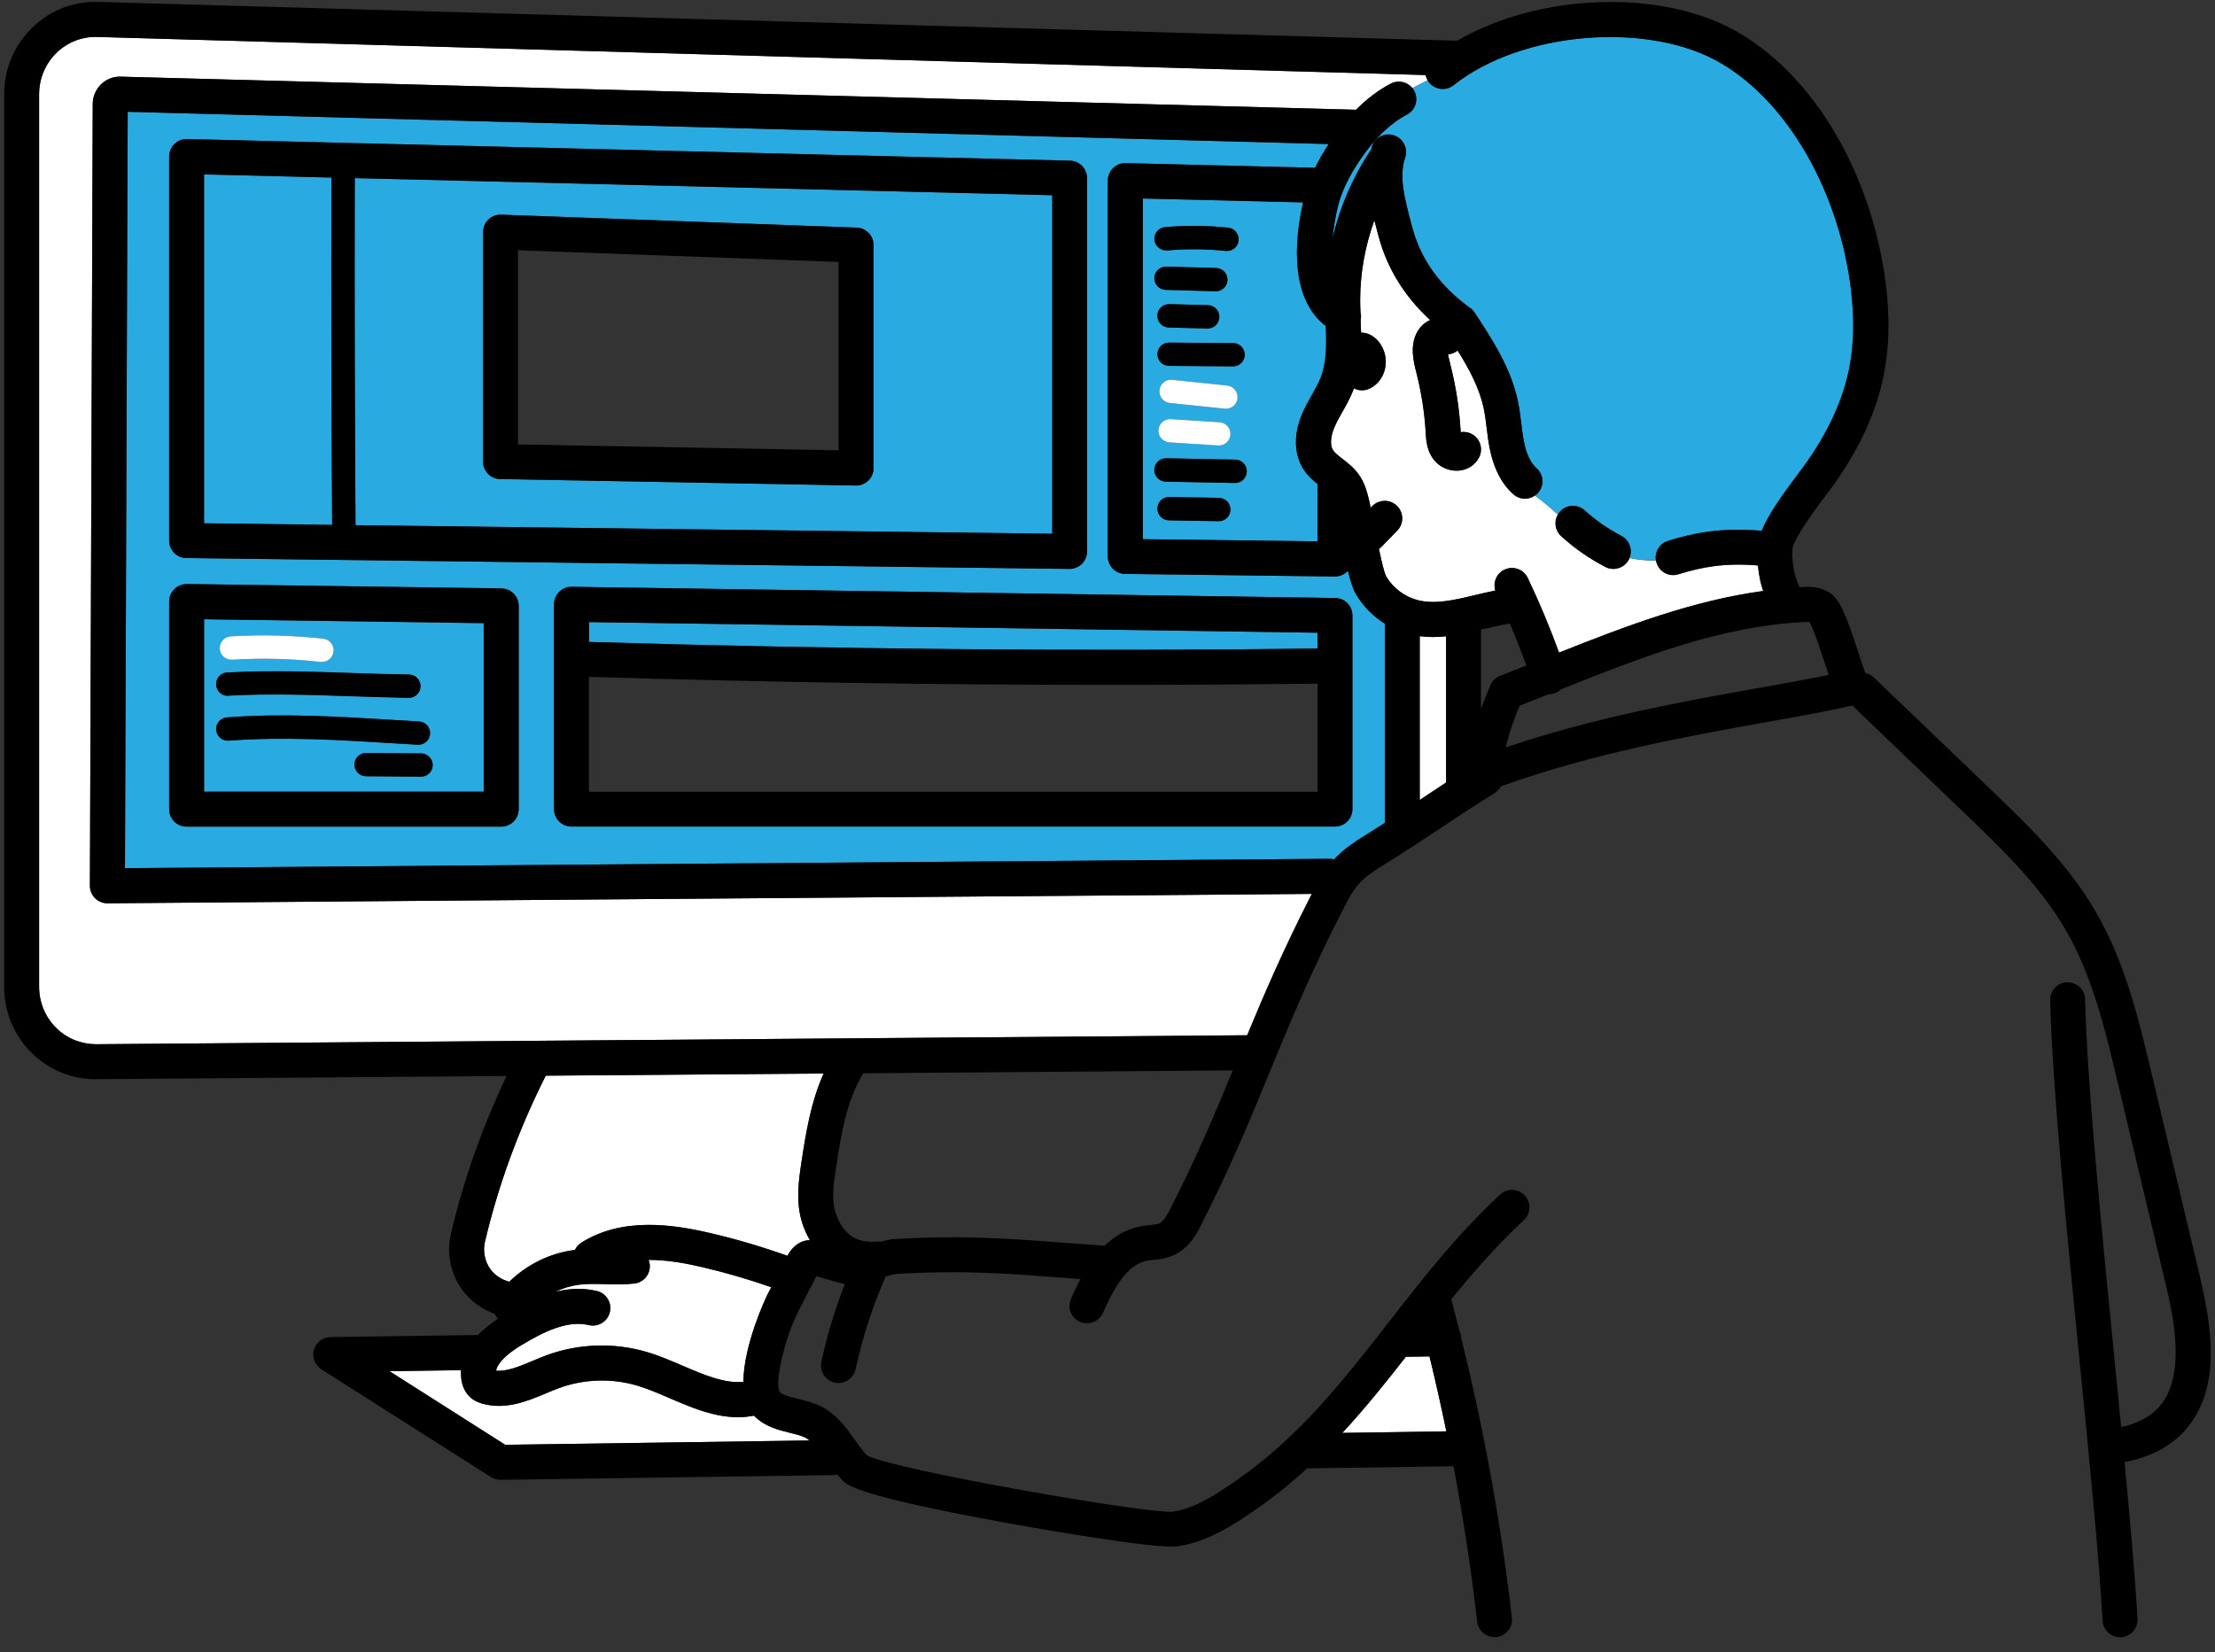
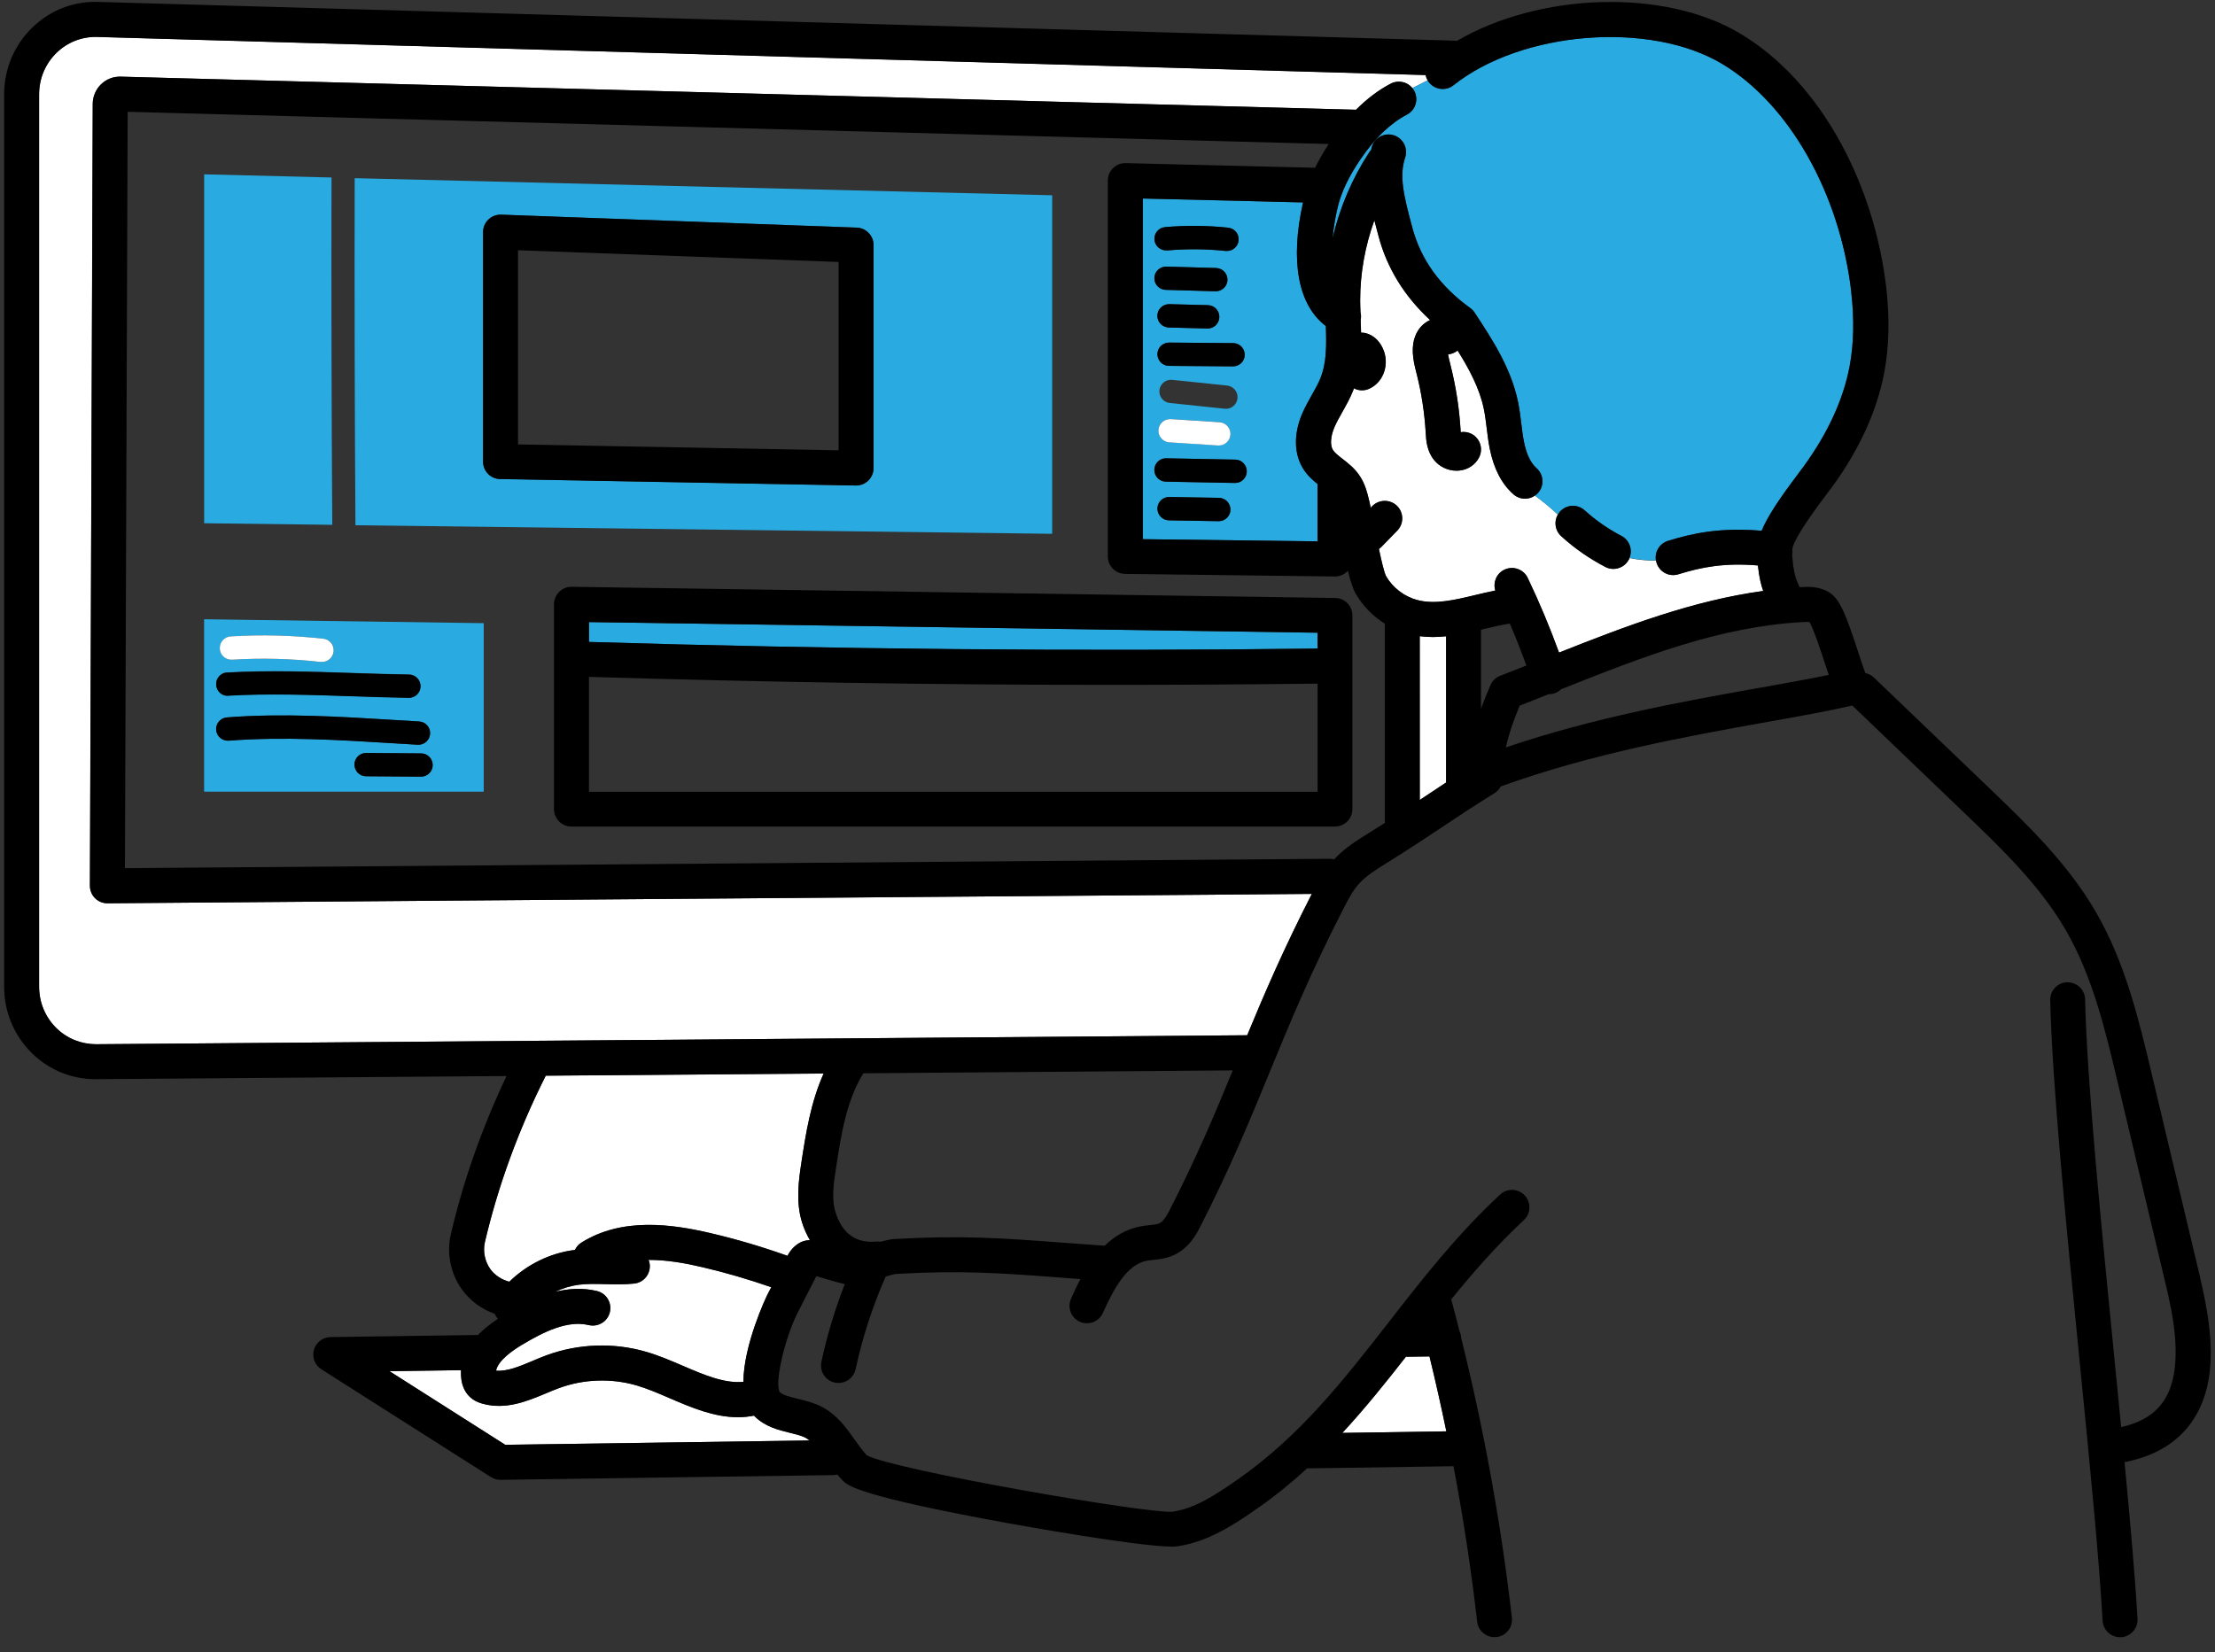
<svg xmlns="http://www.w3.org/2000/svg" width="130" height="97" viewBox="0 0 130 97" fill="none">
  <rect x="0" y="0" width="130" height="97" fill="#333333" stroke="none" />
  <g clip-path="url(#clip0_2617_2518)">
    <path d="M19.452 10.42L11.983 10.234V30.717L19.501 30.809C19.457 24.032 19.442 17.182 19.457 10.42H19.452Z" fill="#29ABE2" />
    <path d="M78.783 84.119L84.887 84.027C84.585 82.554 84.254 81.087 83.898 79.629L82.513 79.648C81.333 81.155 80.119 82.671 78.783 84.119Z" fill="white" />
    <path d="M22.855 80.497L29.647 84.817L47.506 84.563C47.433 84.51 47.36 84.451 47.282 84.407C47.033 84.275 46.702 84.198 46.346 84.11C45.702 83.954 44.898 83.759 44.279 83.139C44.269 83.13 44.259 83.115 44.249 83.105C43.937 83.164 43.625 83.198 43.323 83.198C41.9 83.198 40.578 82.632 39.296 82.077C38.628 81.789 37.994 81.516 37.365 81.331C35.873 80.892 34.255 80.95 32.797 81.487C32.543 81.579 32.29 81.687 32.036 81.794C30.934 82.257 29.691 82.779 28.326 82.403C28.131 82.35 27.833 82.247 27.575 82.004C27.307 81.755 27.141 81.414 27.078 80.994C27.049 80.804 27.044 80.619 27.053 80.434L22.86 80.492L22.855 80.497Z" fill="white" />
    <path d="M61.753 31.331V11.463L20.817 10.459C20.803 17.221 20.817 24.062 20.861 30.834L61.748 31.336L61.753 31.331ZM28.35 13.628C28.35 13.35 28.462 13.082 28.662 12.887C28.862 12.692 29.135 12.59 29.413 12.599L50.281 13.36C50.831 13.38 51.27 13.833 51.27 14.384V27.475C51.27 27.748 51.158 28.016 50.963 28.206C50.773 28.396 50.515 28.499 50.246 28.499C50.242 28.499 50.232 28.499 50.227 28.499L29.36 28.118C28.799 28.109 28.35 27.65 28.35 27.094V13.623V13.628Z" fill="#29ABE2" />
    <path d="M76.999 23.18C77.194 22.834 77.379 22.512 77.506 22.186C77.862 21.284 77.857 20.245 77.818 19.143C76.19 17.919 75.702 15.331 76.477 11.883L67.072 11.654V31.654L77.326 31.781V28.412C77.038 28.183 76.736 27.914 76.497 27.539C75.941 26.666 75.916 25.481 76.424 24.292C76.594 23.892 76.799 23.531 76.994 23.185L76.999 23.18ZM73.055 20.83C73.055 21.206 72.747 21.508 72.372 21.508H72.367L68.608 21.479C68.233 21.479 67.925 21.166 67.93 20.791C67.93 20.416 68.237 20.113 68.613 20.113H68.618L72.377 20.143C72.752 20.143 73.059 20.455 73.055 20.83ZM71.953 23.994C71.953 23.994 71.904 23.994 71.88 23.994L68.657 23.658C68.281 23.619 68.008 23.282 68.047 22.907C68.086 22.532 68.423 22.259 68.798 22.298L72.021 22.634C72.396 22.673 72.669 23.009 72.63 23.385C72.591 23.736 72.299 23.999 71.953 23.999V23.994ZM72.216 25.511C72.192 25.872 71.889 26.149 71.533 26.149C71.519 26.149 71.504 26.149 71.49 26.149L68.628 25.964C68.252 25.94 67.965 25.613 67.989 25.238C68.013 24.862 68.335 24.579 68.715 24.599L71.577 24.784C71.953 24.809 72.24 25.135 72.216 25.511ZM67.93 18.524C67.94 18.149 68.252 17.851 68.632 17.856L70.9 17.915C71.275 17.924 71.577 18.241 71.567 18.617C71.558 18.987 71.255 19.285 70.885 19.285C70.88 19.285 70.87 19.285 70.865 19.285L68.598 19.226C68.223 19.216 67.921 18.899 67.93 18.524ZM68.374 13.336C69.608 13.229 70.856 13.239 72.084 13.37C72.46 13.409 72.733 13.746 72.694 14.121C72.655 14.472 72.357 14.736 72.016 14.736C71.992 14.736 71.967 14.736 71.943 14.736C70.802 14.614 69.642 14.604 68.496 14.706C68.125 14.736 67.789 14.463 67.755 14.087C67.721 13.712 67.999 13.38 68.374 13.346V13.336ZM68.452 15.652L71.377 15.735C71.753 15.745 72.05 16.062 72.04 16.437C72.031 16.808 71.724 17.1 71.358 17.1C71.353 17.1 71.343 17.1 71.338 17.1L68.413 17.017C68.038 17.008 67.74 16.691 67.75 16.315C67.76 15.94 68.077 15.647 68.452 15.652ZM71.533 30.596C71.533 30.596 71.528 30.596 71.524 30.596L68.603 30.547C68.228 30.542 67.925 30.23 67.93 29.85C67.935 29.474 68.242 29.177 68.613 29.177C68.613 29.177 68.618 29.177 68.623 29.177L71.543 29.226C71.919 29.231 72.221 29.543 72.216 29.923C72.211 30.299 71.904 30.596 71.533 30.596ZM72.489 28.353C72.489 28.353 72.479 28.353 72.474 28.353L68.418 28.275C68.038 28.265 67.74 27.953 67.745 27.578C67.755 27.203 68.057 26.905 68.428 26.905C68.428 26.905 68.437 26.905 68.442 26.905L72.499 26.983C72.879 26.993 73.177 27.305 73.172 27.68C73.162 28.056 72.86 28.353 72.489 28.353Z" fill="#29ABE2" />
    <path d="M95.599 32.843C95.419 33.194 95.058 33.398 94.688 33.398C94.527 33.398 94.366 33.359 94.215 33.281C93.279 32.794 92.406 32.189 91.626 31.477C91.26 31.146 91.192 30.614 91.431 30.205C91.016 29.825 90.582 29.449 90.09 29.093C89.914 29.215 89.71 29.279 89.505 29.279C89.266 29.279 89.022 29.196 88.827 29.02C88.14 28.416 87.677 27.523 87.442 26.363C87.355 25.939 87.306 25.524 87.257 25.12C87.209 24.73 87.165 24.364 87.091 24.013C86.843 22.804 86.233 21.673 85.551 20.58C85.385 20.712 85.19 20.79 84.99 20.805C85.019 20.98 85.063 21.166 85.117 21.365L85.146 21.487C85.453 22.721 85.648 23.993 85.726 25.266C85.726 25.3 85.726 25.334 85.731 25.373C85.941 25.339 86.165 25.373 86.37 25.476C86.872 25.734 87.072 26.353 86.809 26.86C86.584 27.289 86.155 27.577 85.658 27.626C85.6 27.631 85.546 27.635 85.487 27.635C84.98 27.635 84.493 27.406 84.176 27.016C83.742 26.48 83.703 25.856 83.679 25.398C83.61 24.242 83.435 23.096 83.157 21.985L83.128 21.872C83.04 21.531 82.942 21.141 82.923 20.717C82.884 19.937 83.157 19.454 83.396 19.186C83.547 19.015 83.732 18.884 83.937 18.791C82.435 17.406 81.416 15.763 80.914 13.881C80.826 13.555 80.743 13.243 80.665 12.935C80.119 14.442 79.827 16.046 79.832 17.636C79.832 17.87 79.841 18.104 79.851 18.338C79.89 18.484 79.895 18.635 79.861 18.786C79.871 19.035 79.88 19.284 79.885 19.532C79.973 19.532 80.056 19.537 80.144 19.557C80.641 19.674 81.051 20.088 81.241 20.659C81.528 21.531 81.138 22.482 80.353 22.828C80.222 22.887 80.08 22.916 79.939 22.916C79.807 22.916 79.676 22.892 79.549 22.838C79.52 22.828 79.495 22.809 79.466 22.794C79.447 22.843 79.437 22.892 79.417 22.935C79.237 23.389 79.008 23.793 78.788 24.183C78.613 24.495 78.442 24.793 78.32 25.085C78.086 25.627 78.057 26.143 78.237 26.426C78.345 26.592 78.564 26.763 78.798 26.943C79.135 27.201 79.515 27.499 79.807 27.943C80.124 28.42 80.251 28.942 80.353 29.361C80.388 29.493 80.417 29.649 80.451 29.81L80.539 29.717C80.934 29.313 81.582 29.303 81.992 29.698C82.396 30.093 82.406 30.741 82.011 31.151L81.094 32.092C81.046 32.145 80.987 32.189 80.934 32.228C81.08 32.93 81.241 33.618 81.353 33.827C81.743 34.5 82.425 35.027 83.181 35.227C84.22 35.5 85.375 35.227 86.594 34.934C86.979 34.842 87.369 34.749 87.764 34.671C87.618 34.193 87.832 33.666 88.296 33.447C88.808 33.203 89.422 33.418 89.666 33.93C90.348 35.353 90.963 36.826 91.504 38.313C95.512 36.724 99.368 35.261 103.488 34.695C103.356 34.33 103.249 33.886 103.176 33.198C101.24 33.033 99.885 33.286 98.51 33.715C97.969 33.886 97.394 33.584 97.228 33.042C97.213 32.998 97.208 32.955 97.198 32.911C96.682 32.911 96.165 32.872 95.643 32.76C95.629 32.789 95.624 32.823 95.609 32.852L95.599 32.843Z" fill="white" />
    <path d="M83.674 4.403L5.699 2.165C4.816 2.141 3.968 2.468 3.324 3.092C2.661 3.735 2.295 4.608 2.295 5.539V57.917C2.295 58.839 2.651 59.702 3.3 60.346C3.919 60.96 4.738 61.301 5.601 61.301H5.63L73.196 60.775C74.22 58.298 75.351 55.675 76.989 52.476L6.313 53.027H6.303C6.03 53.027 5.772 52.92 5.577 52.73C5.382 52.535 5.274 52.272 5.274 51.999L5.44 6.1C5.44 5.666 5.621 5.247 5.928 4.949C6.24 4.647 6.644 4.486 7.083 4.501L79.583 6.446C80.222 5.803 80.894 5.295 81.616 4.915C82.06 4.686 82.591 4.803 82.889 5.174C83.186 5.018 83.488 4.866 83.791 4.715C83.732 4.618 83.688 4.515 83.664 4.403H83.674Z" fill="white" />
    <path d="M108.651 17.115C107.978 11.332 104.994 6.082 101.055 3.736C96.818 1.216 89.315 1.815 85.312 4.999C84.868 5.35 84.225 5.277 83.868 4.833C83.839 4.794 83.82 4.755 83.795 4.716C83.493 4.867 83.191 5.019 82.893 5.175C82.937 5.228 82.971 5.282 83.006 5.345C83.269 5.847 83.079 6.467 82.576 6.73C81.597 7.247 80.704 8.1 79.856 9.343C79.159 10.362 78.72 11.284 78.51 12.171C78.369 12.766 78.262 13.385 78.208 13.99C78.632 12.2 79.359 10.474 80.363 8.948C80.392 8.9 80.431 8.861 80.47 8.817C80.49 8.748 80.504 8.675 80.524 8.607C80.699 8.071 81.28 7.773 81.821 7.954C82.357 8.129 82.65 8.709 82.474 9.251C82.113 10.343 82.382 11.464 82.889 13.356C83.396 15.248 84.512 16.798 86.297 18.095C86.399 18.168 86.482 18.256 86.55 18.358C87.555 19.879 88.691 21.601 89.1 23.609C89.188 24.043 89.241 24.472 89.29 24.887C89.334 25.267 89.378 25.623 89.451 25.969C89.593 26.676 89.841 27.188 90.182 27.49C90.607 27.866 90.65 28.514 90.275 28.938C90.221 29.002 90.158 29.055 90.09 29.099C90.582 29.455 91.021 29.83 91.431 30.211C91.465 30.147 91.509 30.089 91.557 30.03C91.938 29.611 92.586 29.582 93.005 29.962C93.654 30.552 94.375 31.059 95.156 31.459C95.628 31.703 95.823 32.263 95.628 32.751C96.145 32.858 96.662 32.897 97.184 32.902C97.096 32.405 97.388 31.907 97.886 31.751C99.3 31.313 100.953 30.947 103.385 31.157C103.746 30.279 104.487 29.201 105.54 27.797C105.667 27.631 105.774 27.485 105.857 27.373C107.276 25.418 108.183 23.443 108.549 21.503C108.797 20.191 108.831 18.714 108.641 17.115H108.651Z" fill="#29ABE2" />
    <path d="M11.979 46.475H28.39V36.583L11.979 36.353V46.475ZM24.713 45.598H24.709L21.481 45.573C21.106 45.573 20.798 45.261 20.803 44.886C20.803 44.51 21.11 44.208 21.486 44.208H21.491L24.718 44.232C25.094 44.232 25.401 44.544 25.396 44.92C25.396 45.295 25.089 45.598 24.713 45.598ZM25.245 43.077C25.225 43.443 24.923 43.721 24.562 43.721C24.548 43.721 24.533 43.721 24.523 43.721L23.148 43.638C19.931 43.438 16.605 43.233 13.427 43.482C13.046 43.511 12.72 43.228 12.69 42.853C12.661 42.477 12.944 42.146 13.319 42.116C16.596 41.863 19.97 42.068 23.231 42.273L24.606 42.355C24.982 42.38 25.269 42.702 25.25 43.077H25.245ZM13.549 37.358C15.372 37.246 17.147 37.294 18.98 37.494C19.355 37.533 19.628 37.875 19.584 38.25C19.545 38.601 19.248 38.86 18.907 38.86C18.882 38.86 18.858 38.86 18.829 38.86C17.073 38.664 15.377 38.621 13.631 38.728C13.256 38.742 12.929 38.465 12.905 38.084C12.88 37.709 13.168 37.382 13.549 37.358ZM13.329 39.474C15.708 39.337 18.248 39.42 20.701 39.503C21.822 39.542 22.934 39.576 24.007 39.591C24.382 39.596 24.684 39.908 24.679 40.283C24.674 40.659 24.367 40.956 23.997 40.956H23.987C22.905 40.941 21.783 40.902 20.652 40.863C18.229 40.781 15.718 40.698 13.402 40.829C13.027 40.849 12.7 40.561 12.681 40.186C12.661 39.81 12.949 39.484 13.324 39.464L13.329 39.474Z" fill="#29ABE2" />
-     <path d="M7.497 6.564L7.336 50.966L78.047 50.415H78.057C78.139 50.415 78.222 50.43 78.3 50.45C78.9 49.801 79.626 49.348 80.275 48.943C80.636 48.719 80.962 48.509 81.279 48.309V36.617C80.577 36.179 79.987 35.574 79.568 34.852C79.402 34.565 79.256 34.116 79.11 33.507C79.1 33.522 79.09 33.531 79.076 33.546C78.885 33.736 78.622 33.843 78.354 33.843C78.354 33.843 78.344 33.843 78.339 33.843L66.033 33.692C65.473 33.687 65.019 33.229 65.019 32.668V10.606C65.019 10.328 65.132 10.065 65.326 9.87C65.526 9.675 65.794 9.568 66.068 9.578L77.184 9.851C77.403 9.392 77.671 8.929 77.984 8.456L7.497 6.564ZM9.925 9.188C9.925 8.91 10.037 8.646 10.237 8.451C10.437 8.256 10.701 8.154 10.979 8.159L62.801 9.431C63.357 9.446 63.8 9.899 63.8 10.455V32.366C63.8 32.639 63.688 32.902 63.493 33.097C63.303 33.288 63.04 33.395 62.772 33.395C62.772 33.395 62.762 33.395 62.757 33.395L10.935 32.756C10.374 32.751 9.92 32.293 9.92 31.732V9.188H9.925ZM30.447 47.5C30.447 48.065 29.988 48.524 29.423 48.524H10.954C10.389 48.524 9.93 48.065 9.93 47.5V35.311C9.93 35.038 10.042 34.775 10.237 34.58C10.432 34.385 10.696 34.277 10.974 34.282L29.437 34.536C29.998 34.545 30.451 34.999 30.451 35.559V47.49L30.447 47.5ZM78.369 35.106C78.929 35.116 79.378 35.569 79.378 36.13V47.5C79.378 48.065 78.92 48.524 78.354 48.524H33.543C32.977 48.524 32.519 48.065 32.519 47.5V35.477C32.519 35.204 32.631 34.94 32.826 34.745C33.021 34.55 33.289 34.443 33.562 34.448L78.374 35.106H78.369Z" fill="#29ABE2" />
-     <path d="M83.328 46.962C83.362 46.938 83.396 46.918 83.425 46.894C83.888 46.587 84.356 46.275 84.868 45.938V37.352C84.615 37.377 84.361 37.396 84.103 37.396C83.844 37.396 83.586 37.382 83.323 37.348V46.967L83.328 46.962Z" fill="white" />
+     <path d="M83.328 46.962C83.362 46.938 83.396 46.918 83.425 46.894C83.888 46.587 84.356 46.275 84.868 45.938V37.352C84.615 37.377 84.361 37.396 84.103 37.396C83.844 37.396 83.586 37.382 83.323 37.348L83.328 46.962Z" fill="white" />
    <path d="M31.241 79.903C31.524 79.786 31.807 79.665 32.085 79.562C33.952 78.875 36.034 78.806 37.941 79.367C38.687 79.587 39.408 79.894 40.105 80.196C41.344 80.727 42.519 81.23 43.63 81.127C43.64 78.923 44.981 76.125 45 76.091L45.269 75.569C43.947 75.106 42.592 74.711 41.231 74.394C40.256 74.165 39.15 73.96 38.067 73.965C38.101 74.048 38.126 74.136 38.136 74.228C38.194 74.794 37.785 75.296 37.224 75.355C36.634 75.418 36.068 75.403 35.517 75.389C34.976 75.374 34.459 75.364 33.977 75.423C33.494 75.486 33.016 75.632 32.572 75.847C33.367 75.647 34.196 75.593 35.035 75.793C35.586 75.925 35.927 76.481 35.795 77.032C35.664 77.583 35.108 77.919 34.557 77.792C33.309 77.495 31.929 78.177 30.617 78.962C30.076 79.284 29.228 79.884 29.116 80.469C29.754 80.527 30.486 80.225 31.246 79.903H31.241Z" fill="white" />
    <path d="M28.779 74.504C29.043 74.865 29.452 75.129 29.891 75.241C30.93 74.231 32.27 73.563 33.713 73.378C33.723 73.378 33.733 73.378 33.743 73.378C33.826 73.203 33.952 73.052 34.123 72.944C36.512 71.443 39.428 71.857 41.7 72.388C43.226 72.744 44.737 73.193 46.214 73.719C46.346 73.481 46.546 73.183 46.902 72.974C47.097 72.856 47.306 72.808 47.531 72.798C47.355 72.486 47.194 72.15 47.077 71.774C46.687 70.536 46.882 69.253 47.038 68.22C47.292 66.552 47.58 64.709 48.34 63.018L32.031 63.144C30.447 66.289 29.242 69.575 28.458 72.915C28.336 73.446 28.458 74.056 28.779 74.499V74.504Z" fill="white" />
    <path d="M79.773 21.576C79.773 21.576 79.783 21.576 79.793 21.576L79.778 21.547C79.778 21.547 79.778 21.566 79.778 21.571L79.773 21.576Z" fill="white" />
    <path d="M77.326 38.075V37.144L34.567 36.52V37.685C48.755 38.119 63.133 38.25 77.326 38.075Z" fill="#29ABE2" />
-     <path d="M71.953 23.993C71.953 23.993 71.904 23.993 71.88 23.993L68.657 23.657C68.282 23.618 68.009 23.282 68.048 22.906C68.087 22.531 68.418 22.258 68.799 22.297L72.021 22.633C72.397 22.672 72.67 23.009 72.631 23.384C72.592 23.735 72.299 23.998 71.953 23.998V23.993Z" fill="white" />
    <path d="M71.534 26.153C71.534 26.153 71.504 26.153 71.49 26.153L68.628 25.968C68.252 25.943 67.965 25.617 67.989 25.241C68.014 24.866 68.335 24.583 68.716 24.602L71.578 24.788C71.953 24.812 72.241 25.139 72.216 25.514C72.192 25.875 71.89 26.153 71.534 26.153Z" fill="white" />
    <path d="M18.902 38.859C18.877 38.859 18.853 38.859 18.824 38.859C17.073 38.664 15.372 38.621 13.626 38.728C13.241 38.747 12.924 38.465 12.9 38.084C12.876 37.709 13.163 37.382 13.543 37.358C15.367 37.246 17.142 37.294 18.975 37.494C19.35 37.533 19.623 37.875 19.579 38.25C19.54 38.601 19.243 38.859 18.902 38.859Z" fill="white" />
    <path d="M94.215 33.281C94.366 33.358 94.527 33.398 94.688 33.398C95.058 33.398 95.419 33.198 95.599 32.842C95.862 32.34 95.663 31.72 95.16 31.457C94.385 31.052 93.659 30.55 93.01 29.96C92.591 29.58 91.942 29.609 91.562 30.029C91.182 30.448 91.211 31.096 91.63 31.477C92.411 32.188 93.278 32.793 94.219 33.281H94.215Z" fill="black" />
    <path d="M129.128 74.996L126.286 63.036C125.525 59.843 124.74 56.542 123.029 53.573C121.362 50.682 118.973 48.395 116.666 46.182L109.982 39.775C109.836 39.634 109.66 39.551 109.475 39.512C109.358 39.19 109.221 38.771 109.085 38.356C108.354 36.123 107.993 35.173 107.369 34.783C106.769 34.407 106.111 34.441 105.721 34.466C105.687 34.466 105.653 34.471 105.623 34.471C105.604 34.422 105.579 34.373 105.56 34.329C105.414 34.007 105.262 33.666 105.184 32.569C105.204 32.472 105.209 32.364 105.194 32.262C105.214 31.848 105.891 30.755 107.198 29.024C107.335 28.844 107.452 28.688 107.539 28.571C109.139 26.367 110.162 24.115 110.587 21.877C110.874 20.361 110.913 18.674 110.704 16.865C110.357 13.91 109.446 10.995 108.061 8.44C106.525 5.602 104.468 3.36 102.118 1.96C97.637 -0.707 90.319 -0.414 85.507 2.399C85.482 2.399 85.458 2.389 85.433 2.389L5.757 0.112C4.299 0.064 2.939 0.605 1.895 1.619C0.828 2.657 0.243 4.047 0.243 5.544V57.922C0.243 59.395 0.813 60.774 1.856 61.808C2.866 62.807 4.192 63.353 5.601 63.353C5.616 63.353 5.635 63.353 5.65 63.353L29.73 63.168C28.302 66.171 27.2 69.287 26.459 72.456C26.2 73.573 26.449 74.787 27.122 75.713C27.595 76.366 28.277 76.859 29.033 77.127C29.082 77.234 29.14 77.332 29.223 77.419C28.76 77.727 28.365 78.043 28.053 78.37L19.399 78.492C18.945 78.497 18.55 78.804 18.424 79.238C18.302 79.677 18.477 80.14 18.863 80.384L28.814 86.712C28.979 86.815 29.169 86.873 29.364 86.873H29.379L48.906 86.595C48.984 86.595 49.062 86.581 49.14 86.561C49.247 86.688 49.359 86.815 49.481 86.937C49.749 87.2 50.373 87.824 59.213 89.428C59.539 89.487 66.76 90.793 68.779 90.793C68.915 90.793 69.027 90.788 69.115 90.774C70.875 90.51 72.357 89.56 73.839 88.521C74.878 87.795 75.829 87.015 76.721 86.195C76.74 86.195 76.76 86.2 76.779 86.2H76.794L85.307 86.074C85.882 89.101 86.345 92.153 86.696 95.201C86.755 95.722 87.198 96.108 87.715 96.108C87.754 96.108 87.793 96.108 87.832 96.103C88.398 96.039 88.798 95.527 88.734 94.967C88.1 89.457 87.101 83.948 85.76 78.551C85.755 78.404 85.716 78.268 85.658 78.141C85.502 77.517 85.341 76.898 85.175 76.279C86.477 74.674 87.862 73.09 89.436 71.627C89.851 71.242 89.875 70.594 89.49 70.179C89.105 69.765 88.456 69.74 88.042 70.126C85.497 72.49 83.469 75.094 81.509 77.615C78.837 81.042 76.316 84.279 72.659 86.839C71.333 87.765 70.134 88.55 68.823 88.745C67.345 88.872 52.509 86.303 50.876 85.435C50.632 85.177 50.403 84.855 50.164 84.518C49.686 83.836 49.14 83.065 48.252 82.597C47.779 82.349 47.282 82.227 46.843 82.12C46.366 82.002 45.956 81.905 45.761 81.715C45.449 81.193 46.049 78.565 46.834 77.025L47.911 74.918C48.116 74.972 48.36 75.045 48.55 75.104C48.911 75.211 49.257 75.313 49.579 75.386C49.003 76.868 48.54 78.395 48.209 79.945C48.087 80.501 48.443 81.047 48.993 81.164C49.067 81.178 49.14 81.188 49.213 81.188C49.686 81.188 50.11 80.862 50.217 80.379C50.612 78.541 51.197 76.732 51.953 75.006C51.963 74.987 51.968 74.962 51.972 74.943C52.221 74.865 52.465 74.801 52.572 74.787C56.443 74.562 58.832 74.743 62.133 74.991C62.543 75.021 62.972 75.055 63.411 75.089C63.181 75.523 63.001 75.923 62.86 76.24C62.63 76.756 62.86 77.366 63.377 77.595C63.513 77.653 63.654 77.683 63.796 77.683C64.186 77.683 64.561 77.459 64.732 77.073C65.38 75.615 66.146 74.236 67.301 74.011C67.428 73.987 67.56 73.972 67.686 73.963C68.052 73.924 68.506 73.875 68.959 73.651C69.544 73.358 70.017 72.851 70.402 72.095C72.192 68.6 73.371 65.728 74.512 62.954C75.687 60.097 76.901 57.137 78.817 53.402C79.095 52.861 79.378 52.305 79.754 51.886C80.168 51.418 80.768 51.047 81.348 50.687C82.654 49.877 83.625 49.229 84.561 48.605C85.487 47.986 86.443 47.352 87.72 46.557C87.876 46.46 87.998 46.323 88.081 46.167C93.434 44.231 99.085 43.212 103.663 42.393C105.609 42.047 107.296 41.745 108.714 41.418L115.238 47.674C117.442 49.785 119.723 51.974 121.245 54.607C122.81 57.313 123.561 60.467 124.282 63.514L127.125 75.474C127.466 76.912 128.265 80.281 127.012 82.207C126.496 83.002 125.667 83.514 124.492 83.777C124.365 82.466 124.228 81.12 124.097 79.755C123.307 71.769 122.488 63.514 122.376 58.663C122.361 58.098 121.898 57.659 121.327 57.664C120.762 57.678 120.313 58.146 120.328 58.712C120.445 63.641 121.264 71.934 122.059 79.96C122.649 85.898 123.2 91.505 123.404 95.142C123.434 95.688 123.887 96.112 124.428 96.112C124.448 96.112 124.467 96.112 124.487 96.112C125.052 96.078 125.486 95.596 125.452 95.03C125.316 92.636 125.033 89.423 124.692 85.835C126.52 85.479 127.885 84.64 128.733 83.329C130.264 80.979 129.787 77.8 129.124 75.001L129.128 74.996ZM78.783 84.118C80.124 82.671 81.338 81.154 82.513 79.648L83.898 79.628C84.254 81.086 84.58 82.553 84.888 84.026L78.783 84.118ZM5.63 61.301C4.748 61.286 3.929 60.969 3.3 60.345C2.651 59.702 2.295 58.843 2.295 57.917V5.544C2.295 4.608 2.661 3.74 3.324 3.096C3.968 2.472 4.821 2.146 5.698 2.17L83.674 4.408C83.703 4.559 83.766 4.705 83.868 4.837C84.219 5.281 84.868 5.354 85.312 5.003C89.314 1.819 96.818 1.219 101.055 3.74C104.994 6.085 107.973 11.336 108.651 17.118C108.836 18.718 108.807 20.195 108.558 21.506C108.193 23.447 107.286 25.422 105.867 27.377C105.784 27.489 105.677 27.635 105.55 27.801C104.492 29.205 103.756 30.282 103.395 31.16C100.962 30.95 99.309 31.311 97.895 31.755C97.354 31.925 97.052 32.496 97.223 33.037C97.393 33.578 97.969 33.881 98.505 33.71C99.885 33.281 101.235 33.027 103.171 33.193C103.244 33.881 103.351 34.324 103.483 34.69C99.363 35.255 95.507 36.718 91.499 38.308C90.958 36.821 90.343 35.348 89.661 33.925C89.417 33.413 88.803 33.198 88.291 33.442C87.827 33.666 87.613 34.193 87.759 34.666C87.364 34.744 86.974 34.836 86.589 34.929C85.37 35.221 84.215 35.499 83.176 35.221C82.42 35.022 81.733 34.5 81.348 33.822C81.236 33.612 81.075 32.93 80.928 32.223C80.987 32.184 81.041 32.14 81.089 32.086L82.006 31.145C82.401 30.741 82.391 30.087 81.987 29.692C81.582 29.298 80.933 29.307 80.534 29.712L80.446 29.805C80.412 29.644 80.378 29.488 80.348 29.356C80.246 28.937 80.124 28.42 79.802 27.937C79.51 27.494 79.129 27.201 78.793 26.938C78.559 26.757 78.335 26.582 78.232 26.421C78.052 26.138 78.086 25.626 78.315 25.08C78.442 24.788 78.608 24.49 78.783 24.178C79.003 23.788 79.232 23.384 79.412 22.93C79.432 22.881 79.442 22.833 79.461 22.789C79.49 22.803 79.515 22.818 79.544 22.833C79.671 22.881 79.802 22.911 79.934 22.911C80.075 22.911 80.217 22.881 80.348 22.823C81.133 22.477 81.523 21.521 81.236 20.653C81.05 20.083 80.641 19.673 80.139 19.551C80.051 19.532 79.968 19.527 79.88 19.527C79.875 19.278 79.866 19.03 79.856 18.781C79.885 18.63 79.88 18.474 79.846 18.332C79.836 18.098 79.827 17.86 79.827 17.63C79.827 16.036 80.119 14.437 80.66 12.93C80.738 13.237 80.821 13.55 80.909 13.876C81.411 15.758 82.435 17.401 83.932 18.786C83.727 18.878 83.542 19.015 83.391 19.181C83.152 19.449 82.879 19.932 82.918 20.712C82.937 21.136 83.04 21.526 83.123 21.867L83.152 21.979C83.43 23.091 83.605 24.232 83.674 25.392C83.698 25.851 83.737 26.475 84.171 27.011C84.488 27.401 84.98 27.63 85.482 27.63C85.541 27.63 85.594 27.63 85.653 27.62C86.15 27.572 86.584 27.284 86.804 26.855C87.062 26.353 86.867 25.733 86.365 25.47C86.16 25.363 85.936 25.334 85.726 25.368C85.726 25.329 85.726 25.295 85.721 25.261C85.648 23.988 85.453 22.716 85.141 21.482L85.112 21.36C85.063 21.165 85.014 20.975 84.985 20.799C85.185 20.785 85.38 20.707 85.546 20.575C86.228 21.667 86.838 22.798 87.086 24.008C87.159 24.359 87.203 24.729 87.252 25.114C87.301 25.519 87.35 25.933 87.437 26.358C87.671 27.513 88.135 28.41 88.822 29.015C89.017 29.185 89.261 29.273 89.5 29.273C89.782 29.273 90.065 29.156 90.27 28.927C90.645 28.503 90.602 27.854 90.177 27.479C89.836 27.177 89.588 26.665 89.446 25.958C89.378 25.612 89.334 25.256 89.285 24.875C89.237 24.461 89.183 24.032 89.095 23.598C88.681 21.589 87.545 19.868 86.545 18.347C86.477 18.245 86.389 18.152 86.292 18.084C84.507 16.792 83.391 15.241 82.884 13.345C82.376 11.453 82.108 10.332 82.469 9.239C82.645 8.703 82.352 8.123 81.816 7.943C81.275 7.762 80.699 8.06 80.519 8.596C80.495 8.669 80.485 8.737 80.465 8.81C80.426 8.849 80.392 8.893 80.363 8.937C79.359 10.468 78.632 12.189 78.208 13.983C78.266 13.379 78.369 12.76 78.51 12.165C78.72 11.277 79.159 10.356 79.856 9.337C80.704 8.094 81.597 7.24 82.576 6.724C83.079 6.46 83.269 5.841 83.005 5.339C82.742 4.837 82.123 4.647 81.621 4.91C80.899 5.29 80.226 5.802 79.588 6.441L7.088 4.5C6.664 4.486 6.245 4.647 5.932 4.949C5.625 5.246 5.445 5.671 5.445 6.1L5.279 51.998C5.279 52.271 5.386 52.535 5.581 52.73C5.772 52.92 6.035 53.027 6.308 53.027H6.318L76.994 52.476C75.356 55.674 74.225 58.297 73.201 60.774L5.635 61.301H5.63ZM88.047 39.668C87.788 39.77 87.579 39.97 87.472 40.229C87.286 40.667 87.101 41.111 86.921 41.603V36.967C86.969 36.957 87.013 36.947 87.062 36.933C87.598 36.806 88.11 36.684 88.612 36.606C88.959 37.415 89.285 38.239 89.583 39.068C89.071 39.268 88.564 39.473 88.047 39.673V39.668ZM79.793 21.579C79.793 21.579 79.783 21.579 79.773 21.579C79.773 21.57 79.773 21.56 79.773 21.555L79.788 21.584L79.793 21.579ZM77.813 19.147C77.852 20.248 77.862 21.287 77.501 22.189C77.374 22.511 77.189 22.837 76.994 23.184C76.799 23.53 76.594 23.891 76.424 24.29C75.916 25.485 75.941 26.665 76.497 27.538C76.736 27.913 77.038 28.181 77.326 28.41V31.779L67.072 31.652V11.653L76.477 11.882C75.702 15.329 76.189 17.918 77.818 19.142L77.813 19.147ZM28.458 72.919C29.243 69.575 30.447 66.293 32.031 63.149L48.34 63.022C47.58 64.714 47.292 66.557 47.038 68.224C46.882 69.258 46.687 70.54 47.077 71.778C47.194 72.154 47.355 72.49 47.531 72.802C47.307 72.812 47.097 72.861 46.902 72.978C46.546 73.188 46.346 73.485 46.214 73.724C44.737 73.197 43.226 72.749 41.7 72.393C39.428 71.861 36.517 71.447 34.123 72.949C33.947 73.056 33.821 73.212 33.743 73.382C33.733 73.382 33.723 73.382 33.714 73.382C32.27 73.568 30.93 74.231 29.891 75.245C29.452 75.133 29.043 74.87 28.779 74.509C28.458 74.065 28.331 73.456 28.458 72.924V72.919ZM45 76.084C44.981 76.123 43.645 78.921 43.63 81.12C42.519 81.222 41.344 80.72 40.105 80.189C39.408 79.891 38.691 79.579 37.941 79.36C36.029 78.799 33.952 78.872 32.085 79.555C31.807 79.657 31.524 79.774 31.242 79.896C30.476 80.218 29.75 80.52 29.111 80.462C29.223 79.872 30.076 79.277 30.613 78.955C31.919 78.17 33.304 77.488 34.552 77.785C35.103 77.917 35.659 77.58 35.791 77.025C35.922 76.474 35.586 75.918 35.03 75.786C34.191 75.586 33.362 75.64 32.568 75.84C33.011 75.625 33.489 75.479 33.972 75.416C34.455 75.352 34.971 75.367 35.513 75.382C36.063 75.396 36.629 75.411 37.219 75.347C37.785 75.289 38.189 74.782 38.131 74.221C38.121 74.129 38.097 74.041 38.062 73.958C39.145 73.953 40.257 74.158 41.227 74.387C42.587 74.704 43.942 75.104 45.264 75.562L44.995 76.084H45ZM46.356 84.109C46.707 84.197 47.043 84.275 47.292 84.406C47.37 84.45 47.443 84.504 47.516 84.562L29.657 84.816L22.865 80.496L27.058 80.437C27.049 80.623 27.058 80.808 27.083 80.998C27.146 81.417 27.317 81.759 27.58 82.007C27.843 82.256 28.136 82.353 28.336 82.407C29.696 82.778 30.944 82.256 32.046 81.798C32.3 81.691 32.553 81.583 32.807 81.491C34.264 80.954 35.888 80.901 37.375 81.335C38.004 81.52 38.638 81.793 39.306 82.081C40.588 82.631 41.909 83.197 43.333 83.197C43.635 83.197 43.947 83.163 44.259 83.104C44.269 83.114 44.279 83.129 44.289 83.138C44.913 83.758 45.712 83.953 46.356 84.109ZM68.579 71.159C68.359 71.588 68.169 71.754 68.047 71.813C67.93 71.871 67.706 71.895 67.477 71.92C67.287 71.939 67.097 71.959 66.916 71.998C66.078 72.159 65.39 72.593 64.834 73.129C63.918 73.066 63.074 73.002 62.289 72.944C58.906 72.69 56.463 72.505 52.455 72.739C52.294 72.749 52.007 72.807 51.675 72.895C51.597 72.885 51.519 72.88 51.436 72.885C50.242 72.997 49.432 72.422 49.037 71.164C48.789 70.379 48.93 69.443 49.072 68.536C49.349 66.693 49.671 64.616 50.671 63.007L72.352 62.837C71.275 65.46 70.202 68.005 68.584 71.164L68.579 71.159ZM78.296 50.448C78.218 50.428 78.135 50.414 78.052 50.414H78.042L7.332 50.965L7.493 6.563L77.984 8.455C77.672 8.927 77.408 9.395 77.184 9.849L66.068 9.576C65.795 9.566 65.522 9.673 65.327 9.868C65.127 10.063 65.019 10.327 65.019 10.605V32.667C65.019 33.227 65.473 33.686 66.034 33.691L78.34 33.842C78.34 33.842 78.349 33.842 78.354 33.842C78.622 33.842 78.881 33.734 79.076 33.544C79.085 33.534 79.095 33.52 79.11 33.505C79.256 34.115 79.403 34.563 79.568 34.851C79.983 35.572 80.578 36.177 81.279 36.616V48.307C80.968 48.507 80.636 48.717 80.275 48.941C79.627 49.341 78.9 49.799 78.301 50.448H78.296ZM83.425 46.898C83.391 46.923 83.356 46.942 83.327 46.967V37.347C83.591 37.381 83.849 37.396 84.107 37.396C84.366 37.396 84.619 37.381 84.873 37.352V45.938C84.361 46.274 83.888 46.586 83.43 46.894L83.425 46.898ZM103.303 40.37C98.924 41.15 93.585 42.106 88.378 43.876C88.612 42.876 88.895 42.14 89.193 41.423C89.763 41.204 90.324 40.979 90.884 40.755C90.889 40.755 90.899 40.755 90.904 40.755C91.011 40.755 91.123 40.736 91.231 40.702C91.382 40.653 91.513 40.565 91.621 40.463C96.413 38.556 100.948 36.777 105.818 36.518C105.891 36.518 106.091 36.504 106.203 36.518C106.457 36.962 106.886 38.273 107.125 39.005C107.193 39.219 107.261 39.424 107.33 39.619C106.155 39.863 104.804 40.102 103.303 40.375V40.37Z" fill="black" />
-     <path d="M29.433 34.543L10.969 34.289C10.701 34.284 10.428 34.392 10.233 34.587C10.038 34.782 9.926 35.045 9.926 35.318V47.507C9.926 48.072 10.384 48.531 10.95 48.531H29.413C29.979 48.531 30.437 48.072 30.437 47.507V35.576C30.437 35.016 29.989 34.557 29.423 34.553L29.433 34.543ZM28.394 46.473H11.978V36.352L28.39 36.581V46.473H28.394Z" fill="black" />
-     <path d="M10.94 32.76L62.762 33.399C62.762 33.399 62.772 33.399 62.777 33.399C63.045 33.399 63.303 33.291 63.499 33.101C63.694 32.906 63.801 32.643 63.801 32.37V10.459C63.801 9.903 63.357 9.445 62.801 9.435L10.979 8.163C10.701 8.153 10.433 8.26 10.238 8.455C10.038 8.65 9.931 8.914 9.931 9.191V31.741C9.931 32.302 10.384 32.76 10.945 32.765L10.94 32.76ZM61.753 31.331L20.867 30.829C20.823 24.038 20.808 17.192 20.823 10.454L61.758 11.459V31.331H61.753ZM11.978 10.24L19.448 10.425C19.433 17.168 19.448 24.018 19.492 30.815L11.973 30.722V10.24H11.978Z" fill="black" />
    <path d="M29.36 28.123L50.227 28.503C50.227 28.503 50.242 28.503 50.247 28.503C50.515 28.503 50.773 28.396 50.964 28.211C51.158 28.016 51.271 27.753 51.271 27.48V14.389C51.271 13.838 50.832 13.384 50.281 13.365L29.413 12.604C29.131 12.594 28.863 12.697 28.663 12.892C28.463 13.087 28.351 13.35 28.351 13.633V27.104C28.351 27.665 28.799 28.118 29.36 28.128V28.123ZM30.403 14.691L49.218 15.378V26.436L30.403 26.09V14.691Z" fill="black" />
    <path d="M78.369 35.105L33.557 34.447C33.294 34.432 33.016 34.549 32.821 34.744C32.626 34.939 32.514 35.202 32.514 35.475V47.498C32.514 48.064 32.972 48.522 33.538 48.522H78.349C78.915 48.522 79.373 48.064 79.373 47.498V36.129C79.373 35.568 78.925 35.11 78.364 35.105H78.369ZM77.326 37.143V38.074C63.133 38.245 48.755 38.113 34.567 37.684V36.519L77.326 37.143ZM34.567 46.475V39.736C44.723 40.044 54.971 40.205 65.185 40.205C69.242 40.205 73.293 40.18 77.33 40.132V46.48H34.572L34.567 46.475Z" fill="black" />
    <path d="M68.496 14.701C69.642 14.599 70.802 14.608 71.943 14.73C71.967 14.73 71.992 14.73 72.016 14.73C72.362 14.73 72.66 14.472 72.694 14.116C72.733 13.741 72.46 13.404 72.084 13.365C70.856 13.234 69.608 13.224 68.374 13.331C67.999 13.365 67.721 13.697 67.755 14.072C67.789 14.448 68.125 14.721 68.496 14.691V14.701Z" fill="black" />
    <path d="M68.413 17.015L71.339 17.098C71.339 17.098 71.353 17.098 71.358 17.098C71.729 17.098 72.031 16.806 72.041 16.435C72.05 16.06 71.753 15.743 71.378 15.733L68.452 15.65C68.067 15.65 67.76 15.938 67.75 16.314C67.74 16.689 68.038 17.006 68.413 17.015Z" fill="black" />
    <path d="M70.86 19.284C70.86 19.284 70.875 19.284 70.88 19.284C71.25 19.284 71.552 18.991 71.562 18.616C71.572 18.241 71.275 17.924 70.894 17.914L68.627 17.855C68.242 17.851 67.935 18.143 67.925 18.523C67.915 18.899 68.213 19.216 68.593 19.226L70.86 19.284Z" fill="black" />
    <path d="M68.618 20.111H68.613C68.237 20.111 67.93 20.414 67.93 20.789C67.93 21.165 68.233 21.477 68.608 21.477L72.367 21.506H72.372C72.747 21.506 73.054 21.203 73.054 20.828C73.054 20.453 72.752 20.141 72.377 20.141L68.618 20.111Z" fill="black" />
    <path d="M72.504 26.982L68.447 26.904C68.447 26.904 68.438 26.904 68.433 26.904C68.062 26.904 67.755 27.202 67.75 27.577C67.745 27.953 68.043 28.27 68.423 28.274L72.479 28.352C72.479 28.352 72.489 28.352 72.494 28.352C72.865 28.352 73.172 28.055 73.177 27.68C73.181 27.304 72.884 26.987 72.504 26.982Z" fill="black" />
    <path d="M71.543 29.224L68.623 29.176H68.613C68.242 29.176 67.935 29.473 67.93 29.849C67.925 30.224 68.228 30.536 68.603 30.546L71.523 30.595H71.533C71.904 30.595 72.211 30.297 72.216 29.922C72.221 29.546 71.918 29.234 71.543 29.224Z" fill="black" />
    <path d="M13.407 40.842C15.723 40.711 18.229 40.793 20.657 40.876C21.788 40.915 22.904 40.949 23.991 40.969H24.001C24.377 40.969 24.679 40.667 24.684 40.296C24.689 39.921 24.386 39.609 24.011 39.604C22.933 39.589 21.827 39.55 20.705 39.516C18.248 39.433 15.713 39.35 13.334 39.487C12.958 39.506 12.665 39.833 12.69 40.208C12.709 40.584 13.021 40.876 13.412 40.852L13.407 40.842Z" fill="black" />
    <path d="M23.226 42.271C19.964 42.071 16.586 41.861 13.314 42.115C12.939 42.144 12.656 42.471 12.685 42.851C12.714 43.226 13.051 43.509 13.421 43.48C16.6 43.236 19.925 43.436 23.143 43.636L24.518 43.719C24.518 43.719 24.547 43.719 24.557 43.719C24.918 43.719 25.22 43.436 25.24 43.075C25.264 42.7 24.977 42.373 24.596 42.354L23.226 42.271Z" fill="black" />
    <path d="M24.718 44.226L21.49 44.201H21.485C21.11 44.201 20.803 44.504 20.803 44.879C20.803 45.254 21.105 45.566 21.48 45.566L24.708 45.591H24.713C25.088 45.591 25.395 45.288 25.395 44.913C25.395 44.538 25.093 44.226 24.718 44.226Z" fill="black" />
  </g>
  <defs>
    <clipPath id="clip0_2617_2518">
      <rect width="129.515" height="96" fill="white" transform="translate(0.243 0.113)" />
    </clipPath>
  </defs>
</svg>